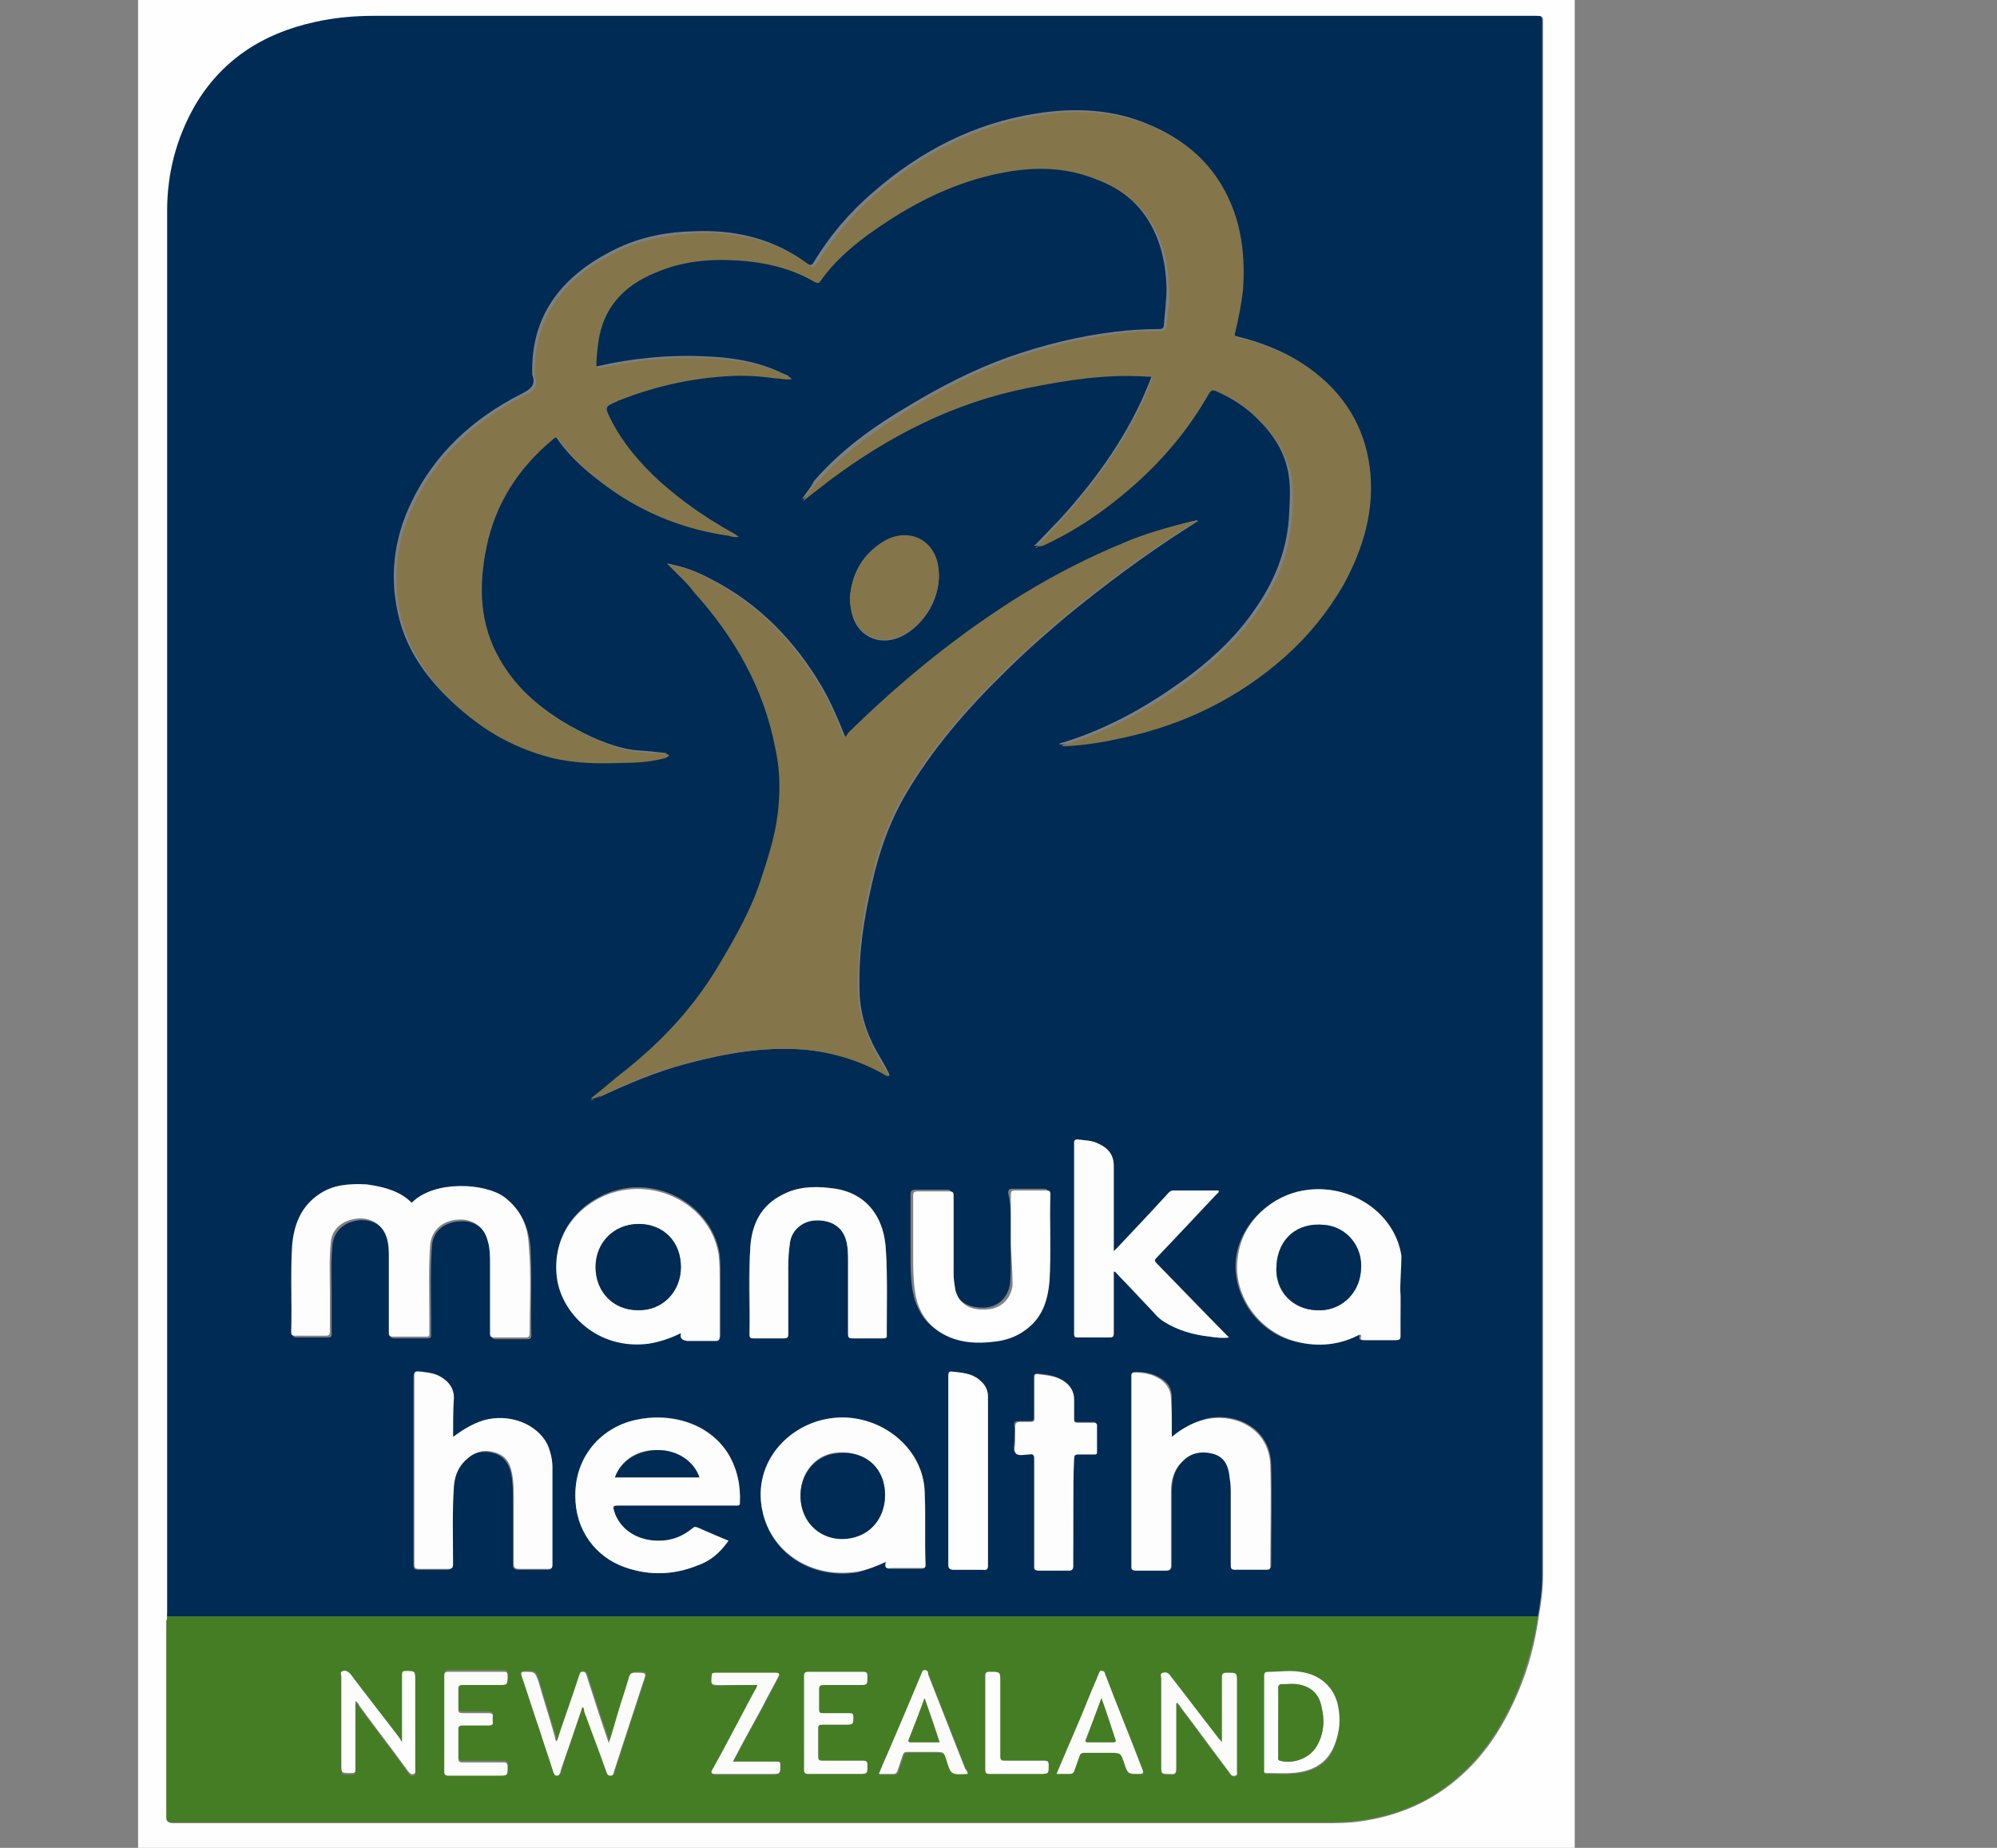
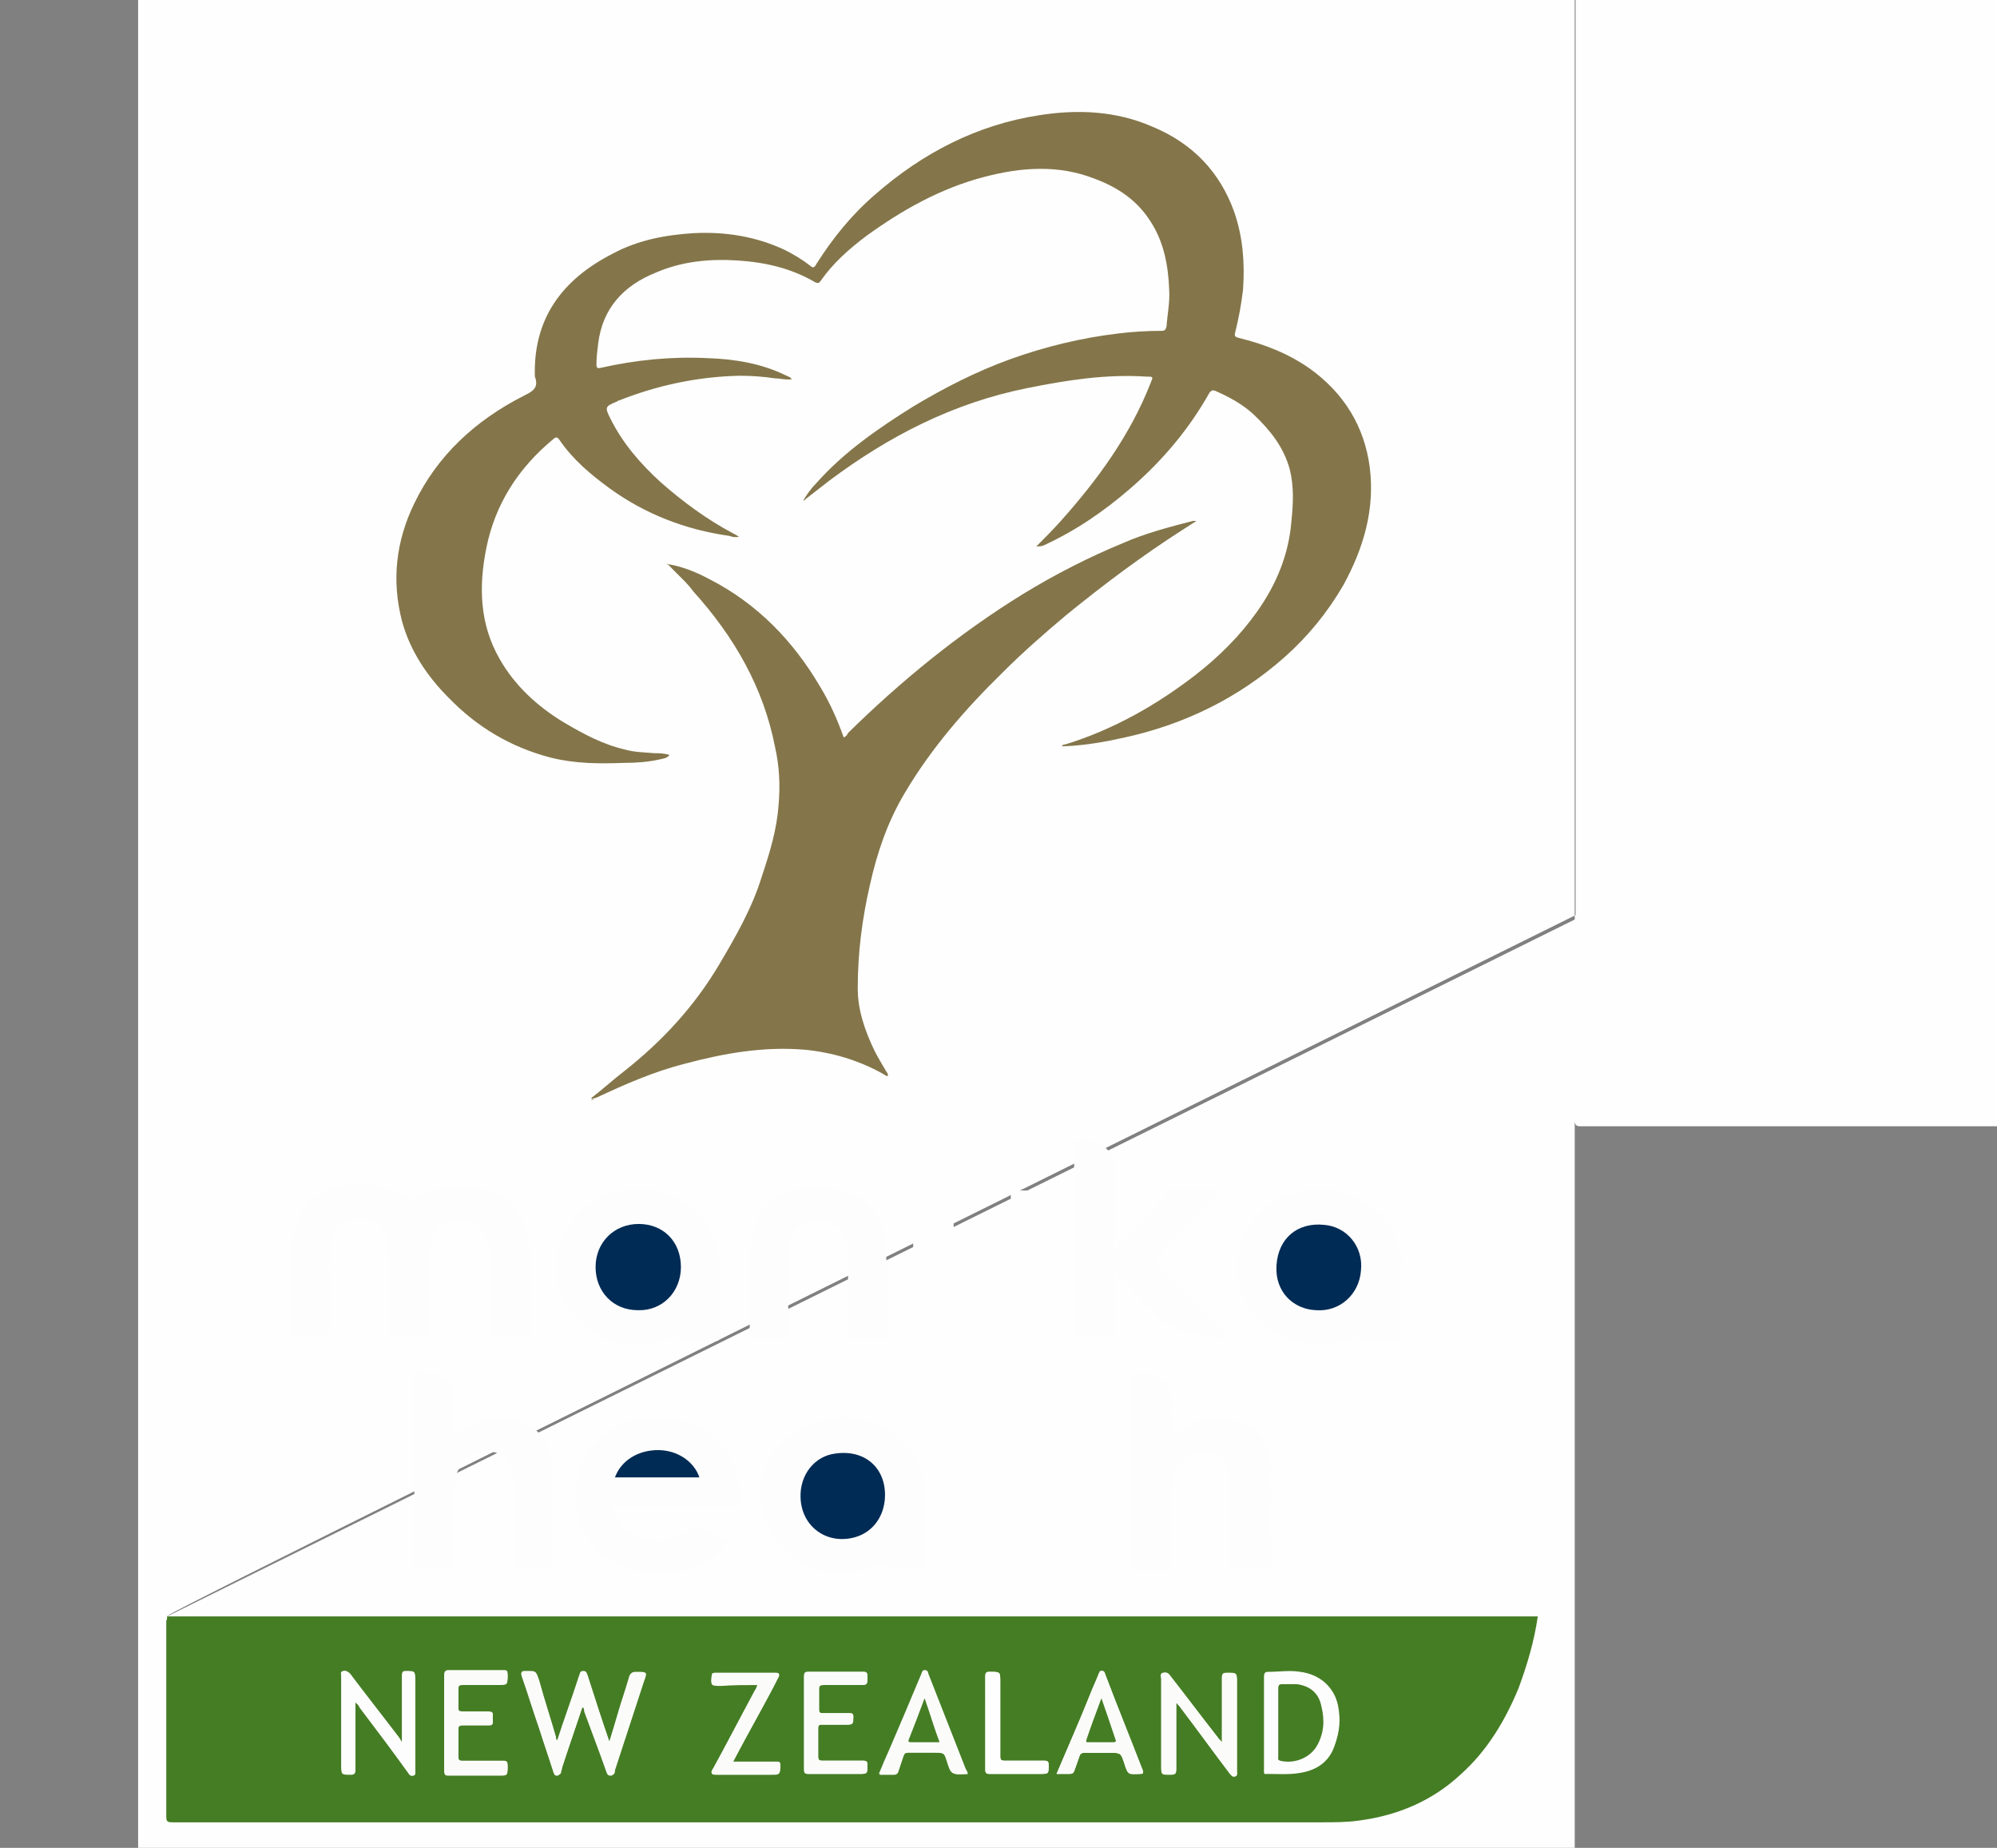
<svg xmlns="http://www.w3.org/2000/svg" version="1.1" id="Layer_1" x="0px" y="0px" viewBox="-192 292 227 210" xml:space="preserve" enable-background="new -192 292 227 210">
  <rect x="-192" y="292" width="227" height="210" fill="#808080" stroke="none" />
  <g>
-     <path d="M-13,396.5c0,35.2,0,70.3,0,105.5c0,0.4-0.1,0.5-0.5,0.5c-54.1,0-108.2,0-162.3,0c-0.4,0-0.5-0.1-0.5-0.5   c0-70.3,0-140.6,0-210.9c0-0.4,0.1-0.5,0.5-0.5c54.1,0,108.2,0,162.3,0c0.4,0,0.5,0.1,0.5,0.5C-13,326.2-13,361.3-13,396.5z    M-173,475.7c0,0.2,0,0.4,0,0.6c0,7.4,0,14.8,0,22.2c0,0.6,0.2,0.7,0.7,0.7c43.6,0,87.2,0,130.8,0c1.4,0,2.8,0,4.1-0.2   c4.4-0.6,8.3-2.3,11.6-5.3c3-2.7,5-6.1,6.5-9.7c1.1-2.6,1.8-5.4,2.2-8.2c0.3-1.6,0.5-3.2,0.5-4.8c0-58.8,0-117.6,0-176.4   c0-0.7,0-0.7-0.8-0.7c-44,0-88,0-132,0c-2.3,0-4.5,0.2-6.7,0.7c-6.1,1.3-10.8,4.4-13.7,9.6c-2.1,3.7-3.1,7.7-3.1,11.8   c0,53.1,0,106.1,0,159.2C-173,475.3-173,475.5-173,475.7z" fill="#FEFEFE" />
-     <path d="M-173,475.7c0-0.2,0-0.4,0-0.6c0-53.1,0-106.1,0-159.2c0-4.1,1-8.1,3.1-11.8c3-5.2,7.7-8.3,13.7-9.6   c2.2-0.5,4.5-0.7,6.7-0.7c44,0,88,0,132,0c0.8,0,0.8,0,0.8,0.7c0,58.8,0,117.6,0,176.4c0,1.6-0.2,3.2-0.5,4.8c-0.2,0-0.4,0-0.6,0   c-19.6,0-39.3,0-58.9,0C-108.8,475.7-140.9,475.7-173,475.7z M-124.7,417c-0.1,0-0.1,0-0.2,0c0,0,0,0,0,0   C-124.8,417.1-124.7,417-124.7,417c0.1,0,0.1,0,0.2-0.1c0.2-0.1,0.4-0.1,0.6-0.2c3.2-1.5,6.5-2.9,9.9-3.8c4.5-1.2,9-2,13.7-1.6   c3.2,0.3,6.1,1.2,8.8,2.7c0.2,0.1,0.3,0.2,0.6,0.3c0-0.3-0.1-0.4-0.2-0.6c-0.4-0.8-0.9-1.6-1.3-2.3c-1.2-2.2-1.9-4.5-1.9-7.1   c-0.1-4,0.5-7.9,1.4-11.8c0.8-3.6,2-7.1,3.9-10.3c3-5.1,6.9-9.6,11.2-13.8c2.3-2.3,4.7-4.4,7.2-6.5c4.3-3.5,8.7-6.8,13.4-9.8   c0.5-0.3,0.9-0.6,1.4-0.9c-0.2-0.1-0.3-0.1-0.4,0c-2.7,0.7-5.3,1.4-7.9,2.5c-4,1.7-7.8,3.6-11.4,5.8c-7.3,4.5-13.8,9.9-19.9,15.8   c-0.2,0.2-0.3,0.4-0.5,0.5c-0.8-2-1.6-3.9-2.7-5.8c-3-5.1-7.1-9.4-12.6-12.2c-1.5-0.8-3-1.4-4.7-1.7c-0.1-0.1-0.1-0.1-0.2,0   c0,0,0.1,0.1,0.1,0.1c1.1,1.1,2.2,2.1,3.3,3.2c4.7,5.1,8,10.9,9.3,17.7c0.4,2.2,0.6,4.4,0.4,6.6c-0.3,2.8-1.1,5.5-1.9,8.1   c-1.2,3.6-3,6.8-4.9,10.1c-2.8,4.7-6.4,8.6-10.7,12c-1.3,1-2.5,2.1-3.8,3.1C-124.6,416.9-124.6,417-124.7,417z M-100.8,348.7   c0.2,0,0.2-0.1,0.3-0.2c0.9-0.7,1.8-1.4,2.7-2.1c6.8-4.9,14.1-8.8,22.5-10.5c4.5-0.9,8.9-1.6,13.5-1.3c0.8,0.1,0.8,0,0.5,0.7   c-2.3,5.9-6,11.1-10.3,15.8c-0.9,0.9-1.8,1.9-2.7,2.8c0,0-0.2,0-0.1,0.1c0,0.1,0.1,0,0.2,0c0.2-0.1,0.4-0.1,0.5-0.2   c3.7-1.7,6.9-3.9,9.9-6.5c3.6-3.1,6.7-6.7,9-10.9c0.1-0.3,0.3-0.4,0.6-0.2c1.6,0.7,3.1,1.6,4.4,2.7c1.9,1.7,3.5,3.7,4.1,6.2   c0.5,1.9,0.3,3.9,0.2,5.9c-0.3,3.8-1.7,7.2-3.9,10.3c-1.9,2.8-4.3,5.1-7,7.2c-4.5,3.4-9.3,6.2-14.8,7.9c-0.1,0-0.3,0-0.4,0.2   c0.2,0,0.3,0,0.5,0c2.3-0.1,4.5-0.5,6.7-1c6.9-1.6,13-4.6,18.1-9.1c2.7-2.4,5-5.1,6.7-8.2c2.4-4.2,3.6-8.6,3-13.4   c-0.6-4.7-2.9-8.4-6.8-11.2c-2.4-1.7-5.2-2.8-8.1-3.5c-0.4-0.1-0.5-0.2-0.4-0.6c0.5-1.6,0.8-3.3,0.9-4.9c0.3-3,0.1-6-1-8.8   c-1.6-4.5-4.7-7.8-9.3-9.7c-4.1-1.8-8.5-2-12.9-1.3c-7.1,1.1-13.2,4.3-18.5,8.9c-2.7,2.3-5,5-6.8,8c-0.2,0.3-0.3,0.4-0.7,0.2   c-0.9-0.7-1.9-1.3-2.9-1.8c-3.3-1.6-6.8-2.1-10.4-1.9c-3.2,0.1-6.3,0.8-9.1,2.3c-5.8,3-9.1,7.5-8.9,14c0.5,1.2-0.3,1.7-1.3,2.2   c-5.5,2.8-9.8,6.8-12.4,12.2c-2.1,4.3-2.6,8.8-1.4,13.4c0.9,3.4,2.8,6.2,5.3,8.7c3.2,3.2,7.1,5.6,11.6,6.8c2.7,0.7,5.5,0.7,8.3,0.6   c1.4,0,2.8-0.1,4.1-0.4c0.4-0.1,0.8-0.1,1.1-0.5c-0.6-0.1-1.1-0.1-1.7-0.2c-1.1-0.1-2.2-0.1-3.3-0.4c-2.5-0.6-4.8-1.8-7-3.1   c-3-1.9-5.6-4.2-7.3-7.2c-2.3-4-2.4-8.3-1.5-12.7c1-4.9,3.7-9,7.6-12.3c0.4-0.3,0.5-0.2,0.7,0.1c1.5,2.2,3.5,3.9,5.7,5.5   c4,2.9,8.6,4.7,13.6,5.4c0.3,0,0.7,0.2,1.1,0.1c-0.3-0.2-0.5-0.3-0.7-0.4c-3-1.7-5.7-3.6-8.2-5.8c-2.3-2.1-4.3-4.4-5.7-7.2   c-0.7-1.4-0.7-1.4,0.8-2c0.1,0,0.1,0,0.2-0.1c4.4-1.7,9-2.8,13.7-2.8c1.3,0,2.7,0.1,4,0.3c0.6,0.1,1.2,0.2,1.9,0.1   c-0.1-0.3-0.4-0.3-0.6-0.4c-2.8-1.4-5.9-1.9-9-2c-4.1-0.2-8.1,0.2-12.1,1.1c-0.5,0.1-0.5,0-0.5-0.4c0-0.8,0.1-1.6,0.2-2.4   c0.6-3.8,2.8-6.4,6.5-8c3-1.2,6.1-1.6,9.3-1.4c3.2,0.2,6.2,0.9,8.9,2.5c0.3,0.2,0.5,0.1,0.6-0.2c1.4-2,3.2-3.6,5.2-5.1   c4.1-3,8.4-5.4,13.4-6.7c4.2-1.1,8.3-1.3,12.5,0.2c2.7,1,4.9,2.5,6.4,4.9c1.5,2.4,2,5,2.1,7.7c0,1.4-0.2,2.8-0.3,4.2   c0,0.4-0.2,0.5-0.6,0.5c-1.6,0-3.3,0.1-4.9,0.3c-4.2,0.5-8.2,1.5-12.2,2.9c-3.9,1.4-7.6,3.3-11.1,5.4c-4.1,2.4-7.9,5.1-11,8.7   C-99.8,347.4-100.4,348-100.8,348.7c0,0,0,0.1-0.1,0.1c0,0,0,0,0,0C-100.8,348.8-100.8,348.8-100.8,348.7z M-145.2,428.7   c-1.3-1.3-3-1.8-4.9-1.9c-1.9-0.1-3.7,0.1-5.4,1.1c-2.2,1.4-3,3.5-3.1,5.9c-0.2,3.3-0.1,6.5-0.1,9.8c0,0.3,0.1,0.4,0.4,0.4   c1.2,0,2.3,0,3.5,0c0.5,0,0.5-0.1,0.5-0.5c0-1.5,0-3,0-4.4c0-1.9-0.1-3.8,0.1-5.7c0.2-1.5,1.3-2.5,2.9-2.7c1.6-0.2,2.9,0.6,3.4,2   c0.3,0.8,0.3,1.6,0.3,2.5c0,2.8,0,5.6,0,8.4c0,0.2-0.1,0.5,0.4,0.5c1.3,0,2.5,0,3.8,0c0.3,0,0.4-0.1,0.4-0.3c0-0.7,0-1.3,0-2   c0-2.7-0.1-5.5,0.1-8.2c0.1-1.6,1.3-2.7,3.2-2.8c1.6-0.1,2.9,0.8,3.3,2.3c0.2,0.9,0.3,1.9,0.3,2.8c0,2.6,0,5.2,0,7.8   c0,0.4,0.1,0.5,0.5,0.5c1.2,0,2.3,0,3.5,0c0.4,0,0.5-0.1,0.5-0.5c-0.1-3.3,0.1-6.7-0.1-10c-0.2-2.1-0.9-3.9-2.7-5.4   C-136.8,426.5-142.6,426.1-145.2,428.7z M-109.2,467.1c-1.2-0.5-2.3-1-3.5-1.5c-0.2-0.1-0.4,0-0.6,0.1c-1.1,0.9-2.4,1.4-3.8,1.4   c-2.7,0.1-4.6-1.3-5.1-3.4c-0.1-0.4-0.1-0.6,0.4-0.6c3.8,0,7.5,0,11.3,0c0.7,0,1.4,0,2.2,0c0.3,0,0.4,0,0.4-0.3   c0.1-2-0.3-4-1.4-5.7c-2.5-3.9-7.4-4.7-11.3-3.5c-3.7,1.2-6,4.6-6,8.5c0.1,3.7,2.2,6.8,5.6,8c2.8,1,5.6,0.9,8.3-0.2   C-111.3,469.4-110.1,468.4-109.2,467.1z M-91.3,469.5c-0.2,0.7,0.1,0.8,0.6,0.8c1.1,0,2.3,0,3.4,0c0.3,0,0.5-0.1,0.5-0.4   c-0.1-2.8,0.1-5.6-0.1-8.4c-0.2-4.4-4.1-8-8.8-8.3c-5.4-0.3-10.3,4-9.8,9.5c0.5,5.4,5.4,8.9,11,8C-93.4,470.4-92.4,470-91.3,469.5z    M-114.6,443.5c-0.2,0.7,0.2,0.8,0.8,0.7c1.1,0,2.1,0,3.2,0c0.4,0,0.5-0.1,0.5-0.5c0-2.2,0-4.3,0-6.5c0-0.9,0-1.8-0.1-2.7   c-0.9-5.5-7-9-12.5-7c-3.5,1.3-6.6,4.7-5.9,9.5c0.5,4,4.6,8.3,10.5,7.5C-117,444.5-115.8,444.1-114.6,443.5z M-32.8,439.3   c-0.1-1.3,0.1-3-0.1-4.6c-0.7-5.1-6-8.3-11.1-7.4c-3.2,0.6-6.9,3.4-7.5,7.6c-0.5,4,2.1,8.1,6.1,9.4c2.6,0.8,5.1,0.6,7.5-0.5   c0.2-0.1,0.5-0.3,0.4,0.2c0,0.3,0.2,0.3,0.4,0.3c1.2,0,2.4,0,3.6,0c0.4,0,0.5-0.1,0.5-0.5C-32.8,442.4-32.8,441-32.8,439.3z    M-58.8,455.3c0-1.6,0-3,0-4.5c0-1-0.4-1.7-1.3-2.2c-0.8-0.5-1.8-0.7-2.7-0.7c-0.4,0-0.5,0-0.5,0.4c0,7.2,0,14.5,0,21.7   c0,0.4,0.1,0.4,0.5,0.4c1.1,0,2.3,0,3.4,0c0.5,0,0.6-0.1,0.6-0.6c0-2.8,0-5.5,0-8.3c0-1.3,0.3-2.6,1.4-3.6c0.9-0.9,2-1.1,3.3-0.8   c1.2,0.3,1.7,1.2,1.9,2.2c0.1,0.7,0.2,1.3,0.2,2c0,2.8,0,5.7,0,8.5c0,0.4,0.1,0.5,0.5,0.5c1.2,0,2.4,0,3.6,0c0.3,0,0.4-0.1,0.4-0.4   c0-3.8,0.1-7.6,0-11.4c-0.1-4.3-4.1-6-7.3-5.3C-56.3,453.6-57.5,454.3-58.8,455.3z M-140.5,455.3c0-1.6,0-3,0-4.4   c0-1-0.5-1.7-1.3-2.2c-0.7-0.5-1.5-0.6-2.3-0.7c-0.9-0.1-0.9-0.1-0.9,0.7c0,3.4,0,6.8,0,10.1c0,3.7,0,7.4,0,11   c0,0.5,0.1,0.6,0.6,0.6c1.1,0,2.2,0,3.2,0c0.5,0,0.6-0.2,0.6-0.6c0-2.9-0.1-5.9,0.1-8.8c0.1-1.2,0.5-2.3,1.6-3.2   c0.9-0.8,2-1,3.2-0.6c1.1,0.4,1.6,1.3,1.8,2.3c0.2,1,0.2,2,0.2,3c0,2.4,0,4.9,0,7.3c0,0.5,0.2,0.6,0.7,0.6c1.1,0,2.2,0,3.2,0   c0.5,0,0.5-0.1,0.5-0.5c0-3.7,0-7.3,0-11c0-1-0.2-1.9-0.6-2.7c-1.2-2.4-4.3-3.6-7.2-2.7C-138.3,453.8-139.4,454.5-140.5,455.3z    M-65.4,436.5c0.3,0,0.3,0.2,0.4,0.3c1.3,1.4,2.6,2.8,3.9,4.1c0.4,0.5,0.8,1,1.4,1.3c1.6,1,3.4,1.4,5.2,1.7   c0.7,0.1,1.4,0.2,2.2,0.1c-0.1-0.1-0.2-0.2-0.3-0.3c-2.6-2.7-5.2-5.4-7.9-8.1c-0.3-0.3-0.3-0.4,0-0.7c2.3-2.4,4.6-4.8,6.8-7.2   c0.1-0.1,0.3-0.2,0.2-0.4c-1.7,0-3.4,0-5.1,0c-0.3,0-0.4,0.1-0.6,0.3c-1.9,2-3.8,4.1-5.7,6.1c-0.1,0.2-0.3,0.3-0.5,0.5   c0-0.3,0-0.5,0-0.7c0-3,0-6,0-9c0-1.2-0.6-2-1.7-2.5c-0.8-0.4-1.6-0.4-2.4-0.5c-0.4,0-0.4,0.2-0.4,0.4c0,7.2,0,14.5,0,21.7   c0,0.4,0.1,0.4,0.5,0.4c1.2,0,2.3,0,3.5,0c0.4,0,0.5-0.1,0.5-0.5c0-2.2,0-4.4,0-6.5C-65.4,436.9-65.4,436.7-65.4,436.5z    M-77.1,432.7c-0.1,1.5,0.1,3.4-0.1,5.2c-0.2,1.5-1.3,2.6-2.8,2.7c-1.9,0.1-3.2-0.7-3.7-2.2c-0.2-0.6-0.2-1.2-0.2-1.8   c0-3,0-5.9,0-8.9c0-0.4-0.1-0.5-0.5-0.5c-1.2,0-2.3,0-3.5,0c-0.4,0-0.6,0.1-0.6,0.5c0,2.2,0,4.5,0,6.7c0,1.4,0,2.7,0.2,4.1   c0.4,2.4,1.6,4.3,4,5.3c1.5,0.6,3.2,0.7,4.8,0.5c1.4-0.1,2.6-0.5,3.7-1.3c1.9-1.4,2.6-3.4,2.8-5.6c0.2-3.3,0.1-6.6,0.1-9.9   c0-0.3-0.1-0.4-0.4-0.4c-1.2,0-2.4,0-3.6,0c-0.4,0-0.5,0.1-0.5,0.5C-77,429.3-77.1,430.9-77.1,432.7z M-102.4,438.5   c0.1-1.5-0.1-3.4,0.2-5.3c0.2-1.4,1.4-2.4,2.8-2.5c1.7-0.1,3,0.6,3.5,2c0.3,0.9,0.3,1.8,0.3,2.7c0,2.7,0,5.5,0,8.2   c0,0.4,0.1,0.5,0.5,0.5c1.2,0,2.3,0,3.5,0c0.4,0,0.5-0.1,0.4-0.4c-0.1-3.2,0.1-6.4-0.1-9.6c-0.1-1.7-0.5-3.3-1.6-4.7   c-1.2-1.5-2.9-2.3-4.9-2.4c-1.9-0.2-3.7-0.1-5.3,0.8c-2.4,1.3-3.4,3.3-3.6,5.8c-0.3,3.4-0.1,6.8-0.1,10.1c0,0.3,0.1,0.4,0.4,0.4   c1.2,0,2.3,0,3.5,0c0.4,0,0.5-0.1,0.5-0.5C-102.4,442-102.4,440.4-102.4,438.5z M-70,463.8c0-2,0-4.1,0-6.1c0-0.4,0.1-0.5,0.5-0.5   c0.6,0,1.1,0,1.7,0c0.3,0,0.4,0,0.4-0.3c0-1,0-2,0-3c0-0.2-0.1-0.3-0.3-0.3c-0.6,0-1.3,0-1.9,0c-0.3,0-0.4-0.1-0.4-0.4   c0-0.8,0-1.5,0-2.3c0-1-0.5-1.7-1.3-2.1c-0.8-0.5-1.8-0.6-2.7-0.7c-0.4,0-0.5,0.1-0.5,0.4c0,1.5,0,3.1,0,4.6c0,0.3-0.1,0.4-0.4,0.4   c-0.4,0-0.8,0-1.2,0c-0.5,0-0.7,0.1-0.6,0.6c0.1,0.5,0,1,0,1.6c0,0.5-0.2,1.1,0.1,1.4c0.3,0.3,1,0.1,1.5,0.1c0.6,0,0.6,0.2,0.6,0.6   c0,4,0,8.1,0,12.1c0,0.4,0.1,0.5,0.5,0.5c1.1,0,2.3,0,3.4,0c0.4,0,0.5-0.1,0.5-0.5C-70,467.9-70,465.8-70,463.8z M-84.2,459.1   c0,3.6,0,7.1,0,10.7c0,0.5,0.2,0.6,0.7,0.6c1.1,0,2.1,0,3.2,0c0.5,0,0.6-0.1,0.6-0.5c0-6.4,0-12.8,0-19.2c0-0.8-0.3-1.4-1-1.9   c-0.8-0.6-1.8-0.8-2.9-0.9c-0.5,0-0.6,0-0.6,0.5C-84.2,452-84.2,455.6-84.2,459.1z M-95.4,360c0.1,1.6,0.4,2.9,1.5,3.9   c1.3,1.1,3.1,1.2,4.8,0.2c2.7-1.6,4.3-5,3.7-7.9c-0.6-3-3.6-4.2-6.3-2.5C-94.2,355.2-95.2,357.5-95.4,360z M-107.9,352.8   C-107.9,352.8-107.9,352.8-107.9,352.8C-107.9,352.8-107.9,352.8-107.9,352.8C-107.9,352.8-107.9,352.8-107.9,352.8   C-107.9,352.8-107.9,352.8-107.9,352.8z" fill="#002B55" />
+     <path d="M-13,396.5c0,35.2,0,70.3,0,105.5c0,0.4-0.1,0.5-0.5,0.5c-54.1,0-108.2,0-162.3,0c-0.4,0-0.5-0.1-0.5-0.5   c0-70.3,0-140.6,0-210.9c0-0.4,0.1-0.5,0.5-0.5c54.1,0,108.2,0,162.3,0c0.4,0,0.5,0.1,0.5,0.5C-13,326.2-13,361.3-13,396.5z    c0,0.2,0,0.4,0,0.6c0,7.4,0,14.8,0,22.2c0,0.6,0.2,0.7,0.7,0.7c43.6,0,87.2,0,130.8,0c1.4,0,2.8,0,4.1-0.2   c4.4-0.6,8.3-2.3,11.6-5.3c3-2.7,5-6.1,6.5-9.7c1.1-2.6,1.8-5.4,2.2-8.2c0.3-1.6,0.5-3.2,0.5-4.8c0-58.8,0-117.6,0-176.4   c0-0.7,0-0.7-0.8-0.7c-44,0-88,0-132,0c-2.3,0-4.5,0.2-6.7,0.7c-6.1,1.3-10.8,4.4-13.7,9.6c-2.1,3.7-3.1,7.7-3.1,11.8   c0,53.1,0,106.1,0,159.2C-173,475.3-173,475.5-173,475.7z" fill="#FEFEFE" />
    <path d="M-173,475.7c32.1,0,64.2,0,96.3,0c19.6,0,39.3,0,58.9,0c0.2,0,0.4,0,0.6,0c-0.4,2.8-1.2,5.5-2.2,8.2   c-1.5,3.6-3.5,7-6.5,9.7c-3.2,3-7.1,4.7-11.6,5.3c-1.4,0.2-2.8,0.2-4.1,0.2c-43.6,0-87.2,0-130.8,0c-0.6,0-0.7-0.1-0.7-0.7   c0-7.4,0-14.8,0-22.2C-173,476-173,475.9-173,475.7z M-125.8,486c0.2,0.1,0.2,0.3,0.3,0.4c0.8,2.3,1.7,4.6,2.5,6.8   c0.1,0.2,0.1,0.5,0.5,0.5c0.4,0,0.4-0.3,0.4-0.5c1.1-3.4,2.2-6.7,3.3-10.1c0.4-1.1,0.4-1.1-0.9-1.1c-0.4,0-0.6,0.1-0.7,0.5   c-0.4,1.4-0.8,2.8-1.3,4.2c-0.3,1.1-0.7,2.1-1,3.3c-0.9-2.6-1.7-5.1-2.5-7.6c-0.1-0.2-0.1-0.5-0.5-0.5c-0.4,0-0.4,0.3-0.4,0.5   c-0.8,2.5-1.7,4.9-2.5,7.4c-0.2-0.1-0.2-0.2-0.2-0.4c-0.6-2.1-1.3-4.2-1.9-6.4c-0.4-1.2-0.4-1.1-1.6-1.1c-0.4,0-0.5,0.1-0.3,0.5   c0.7,2,1.3,4,2,6c0.5,1.6,1.1,3.3,1.6,4.9c0.1,0.2,0.1,0.4,0.4,0.4c0.3,0,0.4-0.2,0.4-0.4c0-0.1,0.1-0.2,0.1-0.4   C-127.4,490.7-126.6,488.4-125.8,486z M-58.3,485.6c0,0,0.1,0,0.1,0c0.1,0.2,0.3,0.3,0.4,0.5c1.9,2.5,3.7,5,5.6,7.5   c0.2,0.2,0.3,0.4,0.6,0.3c0.3-0.1,0.2-0.3,0.2-0.5c0-3.4,0-6.8,0-10.2c0-1,0-1-1.1-1c-0.4,0-0.6,0.1-0.6,0.5c0,2.2,0,4.5,0,6.7   c0,0.2,0,0.4,0,0.7c-0.2-0.3-0.4-0.5-0.5-0.6c-1.8-2.3-3.6-4.7-5.4-7c-0.2-0.3-0.5-0.4-0.8-0.3c-0.4,0.1-0.2,0.4-0.2,0.6   c0,3.3,0,6.7,0,10c0,0.9,0,0.9,1,0.9c0.6,0,0.7-0.1,0.7-0.6C-58.3,490.5-58.3,488-58.3,485.6z M-48.3,487.8c0,1.8,0,3.6,0,5.4   c0,0.2-0.1,0.5,0.3,0.4c1.2,0,2.5,0.1,3.7-0.1c2-0.3,3.4-1.3,4-3.1c0.5-1.4,0.6-2.9,0.4-4.4c-0.4-2.2-2-3.6-4.3-3.9   c-1.2-0.2-2.4-0.1-3.6,0c-0.4,0-0.5,0.1-0.5,0.5C-48.3,484.3-48.3,486-48.3,487.8z M-146.3,490c-0.2-0.2-0.2-0.3-0.3-0.3   c-1.9-2.4-3.7-4.8-5.6-7.3c-0.2-0.3-0.4-0.4-0.8-0.3c-0.3,0.1-0.2,0.4-0.2,0.6c0,3.3,0,6.6,0,10c0,1,0,1,1.1,1   c0.4,0,0.5-0.2,0.5-0.5c0-2,0-3.9,0-5.9c0-0.6,0-1.2,0-1.8c0.3,0.2,0.4,0.4,0.5,0.6c1.9,2.5,3.7,4.9,5.5,7.4   c0.1,0.2,0.3,0.4,0.6,0.3c0.3-0.1,0.2-0.3,0.2-0.5c0-3.4,0-6.8,0-10.1c0-1.1,0-1.1-1.1-1.1c-0.4,0-0.4,0.1-0.4,0.5   c0,1.7,0,3.4,0,5.2C-146.3,488.4-146.3,489.1-146.3,490z M-141.5,487.8c0,1.8,0,3.5,0,5.3c0,0.4,0.1,0.5,0.5,0.5c1.9,0,3.8,0,5.7,0   c1,0,1,0,1-1c0-0.4-0.1-0.5-0.5-0.5c-1.5,0-3,0-4.6,0c-0.4,0-0.5-0.1-0.5-0.5c0-1.1,0-2.1,0-3.2c0-0.3,0.1-0.5,0.5-0.5   c1,0,2,0,2.9,0c0.4,0,0.6-0.1,0.5-0.5c0-0.1,0-0.3,0-0.4c0.1-0.4-0.1-0.5-0.5-0.5c-1,0-2,0-2.9,0c-0.4,0-0.5-0.1-0.5-0.4   c0-0.8,0-1.6,0-2.3c0-0.4,0.1-0.5,0.5-0.5c1.3,0,2.7,0,4,0c1.1,0,1.1,0,1.1-1.1c0-0.3-0.1-0.4-0.4-0.4c-2.1,0-4.2,0-6.3,0   c-0.4,0-0.5,0.2-0.5,0.5C-141.5,484.3-141.5,486.1-141.5,487.8z M-100.6,487.8c0,1.8,0,3.5,0,5.3c0,0.4,0.1,0.5,0.5,0.5   c1.9,0,3.8,0,5.7,0c1,0,1,0,1-1c0-0.4-0.1-0.5-0.5-0.5c-1.5,0-3,0-4.6,0c-0.4,0-0.5-0.1-0.5-0.5c0-1.1,0-2.1,0-3.2   c0-0.3,0.1-0.5,0.5-0.4c0.8,0,1.7,0,2.5,0c1,0,0.9,0,1-0.9c0-0.4-0.2-0.4-0.5-0.4c-1,0-2,0-3,0c-0.3,0-0.4-0.1-0.4-0.4   c0-0.8,0-1.6,0-2.4c0-0.4,0.1-0.4,0.5-0.4c1.3,0,2.7,0,4,0c1,0,1,0,1-1c0-0.4-0.1-0.5-0.5-0.5c-2.1,0-4.1,0-6.2,0   c-0.4,0-0.5,0.1-0.5,0.5C-100.6,484.3-100.6,486.1-100.6,487.8z M-82,493.6c-0.1-0.2-0.1-0.3-0.2-0.5c-1.4-3.6-2.8-7.1-4.2-10.7   c-0.1-0.2-0.1-0.5-0.4-0.5c-0.3,0-0.3,0.3-0.4,0.5c-1.2,2.8-2.4,5.6-3.6,8.5c-0.4,0.9-0.8,1.8-1.2,2.8c0.6,0,1.1,0,1.6,0   c0.3,0,0.4-0.1,0.5-0.3c0.2-0.6,0.4-1.2,0.6-1.8c0.1-0.3,0.2-0.4,0.5-0.4c1,0,2.1,0,3.1,0c1,0,1,0,1.4,1   C-83.8,493.7-83.8,493.7-82,493.6z M-71.9,493.6c0.6,0,1.1,0,1.5,0c0.3,0,0.4-0.1,0.5-0.3c0.2-0.6,0.4-1.1,0.6-1.7   c0.1-0.3,0.3-0.4,0.6-0.4c0.9,0,1.8,0,2.8,0c1.3,0,1.3,0,1.7,1.2c0.4,1.3,0.4,1.3,1.8,1.2c0.3,0,0.4,0,0.3-0.4   c-1.5-3.7-2.9-7.3-4.3-11c-0.1-0.2-0.1-0.3-0.3-0.3c-0.3,0-0.3,0.2-0.4,0.3c-0.3,0.8-0.7,1.6-1,2.4   C-69.3,487.6-70.6,490.6-71.9,493.6z M-105.9,483.5c-0.1,0.3-0.2,0.5-0.3,0.7c-1.6,2.9-3.1,5.8-4.7,8.8c-0.3,0.6-0.3,0.7,0.4,0.7   c2,0,4.1,0,6.1,0c1.1,0,1,0,1.1-1c0-0.4-0.2-0.4-0.5-0.4c-1.3,0-2.6,0-3.9,0c-0.3,0-0.6,0-1,0c1.1-2.1,2.2-4.1,3.3-6.1   c0.6-1.1,1.2-2.2,1.8-3.4c0.1-0.2,0.4-0.6-0.2-0.6c-2.3,0-4.6,0-6.9,0c-0.2,0-0.3,0.1-0.4,0.3c-0.1,1.1-0.1,1.1,1.1,1.1   C-108.6,483.5-107.3,483.5-105.9,483.5z M-80,487.8c0,1.8,0,3.5,0,5.3c0,0.4,0.1,0.5,0.5,0.5c1.9,0,3.8,0,5.7,0c1,0,1,0,1-1   c0-0.4-0.1-0.5-0.5-0.5c-1.5,0-3,0-4.5,0c-0.4,0-0.5-0.1-0.5-0.5c0-2.8,0-5.7,0-8.5c0-1.1,0-1.1-1.2-1.1c-0.4,0-0.5,0.1-0.5,0.5   C-80,484.3-80,486.1-80,487.8z" fill="#457D24" />
    <path d="M-74.2,354.1c0.9-0.9,1.8-1.8,2.7-2.8c4.3-4.8,8-9.9,10.3-15.8c0.3-0.7,0.3-0.7-0.5-0.7   c-4.6-0.3-9,0.4-13.5,1.3c-8.5,1.7-15.8,5.5-22.5,10.5c-0.9,0.7-1.8,1.4-2.7,2.1c-0.1,0.1-0.2,0.2-0.3,0.2l0,0   c0.4-0.7,0.9-1.4,1.5-2c3.1-3.5,7-6.2,11-8.7c3.5-2.1,7.2-4,11.1-5.4c3.9-1.4,8-2.4,12.2-2.9c1.6-0.2,3.3-0.3,4.9-0.3   c0.4,0,0.5-0.1,0.6-0.5c0.1-1.4,0.4-2.8,0.3-4.2c-0.1-2.7-0.6-5.4-2.1-7.7c-1.5-2.4-3.7-3.9-6.4-4.9c-4.1-1.6-8.3-1.3-12.5-0.2   c-5,1.3-9.4,3.8-13.4,6.7c-2,1.5-3.8,3.1-5.2,5.1c-0.2,0.3-0.3,0.3-0.6,0.2c-2.7-1.6-5.7-2.3-8.9-2.5c-3.2-0.2-6.3,0.1-9.3,1.4   c-3.7,1.5-6,4.1-6.5,8c-0.1,0.8-0.2,1.6-0.2,2.4c0,0.4,0.1,0.5,0.5,0.4c4-0.9,8-1.3,12.1-1.1c3.1,0.1,6.2,0.6,9,2   c0.2,0.1,0.4,0.1,0.6,0.4c-0.7,0.1-1.3-0.1-1.9-0.1c-1.3-0.2-2.7-0.3-4-0.3c-4.8,0.1-9.4,1.1-13.7,2.8c-0.1,0-0.1,0-0.2,0.1   c-1.4,0.6-1.5,0.6-0.8,2c1.4,2.8,3.4,5.1,5.7,7.2c2.5,2.2,5.2,4.2,8.2,5.8c0.2,0.1,0.4,0.2,0.7,0.4c-0.5,0.1-0.8,0-1.1-0.1   c-5-0.7-9.6-2.5-13.6-5.4c-2.2-1.6-4.2-3.3-5.7-5.5c-0.2-0.3-0.4-0.4-0.7-0.1c-4,3.3-6.6,7.4-7.6,12.3c-0.9,4.4-0.8,8.7,1.5,12.7   c1.7,3,4.3,5.4,7.3,7.2c2.2,1.3,4.4,2.5,7,3.1c1.1,0.3,2.2,0.3,3.3,0.4c0.5,0,1.1,0,1.7,0.2c-0.3,0.4-0.7,0.4-1.1,0.5   c-1.3,0.3-2.7,0.4-4.1,0.4c-2.8,0.1-5.5,0.1-8.3-0.6c-4.6-1.2-8.4-3.5-11.6-6.8c-2.5-2.5-4.4-5.4-5.3-8.7   c-1.2-4.6-0.7-9.1,1.4-13.4c2.6-5.4,6.9-9.4,12.4-12.2c1-0.5,1.8-0.9,1.3-2.2c-0.2-6.5,3-11,8.9-14c2.8-1.5,5.9-2.1,9.1-2.3   c3.7-0.2,7.2,0.4,10.4,1.9c1,0.5,2,1.1,2.9,1.8c0.3,0.3,0.5,0.2,0.7-0.2c1.9-3,4.1-5.7,6.8-8c5.3-4.6,11.4-7.8,18.5-8.9   c4.4-0.7,8.8-0.5,12.9,1.3c4.6,1.9,7.7,5.2,9.3,9.7c1,2.9,1.2,5.8,1,8.8c-0.2,1.7-0.5,3.3-0.9,4.9c-0.1,0.4,0,0.5,0.4,0.6   c2.9,0.7,5.7,1.8,8.1,3.5c3.9,2.8,6.2,6.6,6.8,11.2c0.6,4.8-0.7,9.2-3,13.4c-1.8,3.1-4,5.8-6.7,8.2c-5.2,4.6-11.3,7.6-18.1,9.1   c-2.2,0.5-4.5,0.9-6.7,1c-0.1,0-0.3,0-0.5,0c0.1-0.2,0.3-0.2,0.4-0.2c5.5-1.7,10.4-4.5,14.8-7.9c2.7-2.1,5.1-4.5,7-7.2   c2.2-3.1,3.6-6.5,3.9-10.3c0.2-2,0.3-3.9-0.2-5.9c-0.7-2.5-2.2-4.4-4.1-6.2c-1.3-1.2-2.8-2-4.4-2.7c-0.3-0.1-0.4,0-0.6,0.2   c-2.3,4.1-5.3,7.7-9,10.9c-3,2.6-6.2,4.8-9.9,6.5C-73.7,354.1-73.9,354.1-74.2,354.1C-74.1,354.2-74.1,354.1-74.2,354.1z" fill="#84764A" />
    <path d="M-116.1,356.1c1.7,0.3,3.2,0.9,4.7,1.7c5.5,2.8,9.6,7.1,12.6,12.2c1.1,1.8,2,3.8,2.7,5.8   c0.3-0.1,0.4-0.3,0.5-0.5c6-5.9,12.6-11.3,19.9-15.8c3.6-2.2,7.5-4.2,11.4-5.8c2.5-1.1,5.2-1.8,7.9-2.5c0.1,0,0.2,0,0.4,0   c-0.5,0.3-0.9,0.6-1.4,0.9c-4.7,3-9.1,6.3-13.4,9.8c-2.5,2.1-4.9,4.2-7.2,6.5c-4.3,4.2-8.2,8.7-11.2,13.8   c-1.9,3.2-3.1,6.7-3.9,10.3c-0.9,3.9-1.4,7.8-1.4,11.8c0,2.5,0.8,4.8,1.9,7.1c0.4,0.8,0.9,1.6,1.3,2.3c0.1,0.2,0.3,0.3,0.2,0.6   c-0.2,0-0.4-0.2-0.6-0.3c-2.7-1.5-5.7-2.4-8.8-2.7c-4.7-0.4-9.2,0.4-13.7,1.6c-3.5,0.9-6.7,2.3-9.9,3.8c-0.2,0.1-0.4,0.1-0.6,0.2   c0,0,0,0-0.1-0.1c1.3-1,2.5-2.1,3.8-3.1c4.3-3.4,7.9-7.3,10.7-12c1.9-3.2,3.8-6.5,4.9-10.1c0.9-2.7,1.7-5.3,1.9-8.1   c0.2-2.2,0.1-4.4-0.4-6.6c-1.3-6.7-4.6-12.5-9.3-17.7C-113.9,358.2-115.1,357.2-116.1,356.1C-116.1,356.2-116.1,356.1-116.1,356.1z   " fill="#84764A" />
    <path d="M-145.2,428.7c2.5-2.6,8.4-2.3,10.6-0.6c1.8,1.4,2.6,3.2,2.7,5.4c0.3,3.3,0.1,6.7,0.1,10   c0,0.4-0.1,0.5-0.5,0.5c-1.2,0-2.3,0-3.5,0c-0.4,0-0.5-0.1-0.5-0.5c0-2.6,0-5.2,0-7.8c0-0.9,0-1.9-0.3-2.8   c-0.4-1.5-1.7-2.4-3.3-2.3c-1.8,0.1-3,1.2-3.2,2.8c-0.2,2.7-0.1,5.5-0.1,8.2c0,0.7,0,1.3,0,2c0,0.3-0.1,0.3-0.4,0.3   c-1.3,0-2.5,0-3.8,0c-0.4,0-0.4-0.2-0.4-0.5c0-2.8,0-5.6,0-8.4c0-0.8,0-1.7-0.3-2.5c-0.5-1.4-1.8-2.2-3.4-2   c-1.6,0.2-2.8,1.2-2.9,2.7c-0.2,1.9-0.1,3.8-0.1,5.7c0,1.5,0,3,0,4.4c0,0.4-0.1,0.5-0.5,0.5c-1.2,0-2.3,0-3.5,0   c-0.3,0-0.4-0.1-0.4-0.4c0.1-3.3-0.1-6.5,0.1-9.8c0.2-2.4,1-4.5,3.1-5.9c1.6-1.1,3.5-1.2,5.4-1.1   C-148.2,426.9-146.5,427.4-145.2,428.7z" fill="#FDFDFD" />
    <path d="M-109.2,467.1c-0.9,1.3-2,2.3-3.5,2.8c-2.7,1.1-5.5,1.2-8.3,0.2c-3.4-1.2-5.6-4.3-5.6-8c-0.1-4,2.3-7.3,6-8.5   c3.8-1.2,8.8-0.3,11.3,3.5c1.1,1.8,1.5,3.7,1.4,5.7c0,0.3-0.1,0.3-0.4,0.3c-0.7,0-1.4,0-2.2,0c-3.8,0-7.5,0-11.3,0   c-0.5,0-0.6,0.1-0.4,0.6c0.6,2,2.5,3.4,5.1,3.4c1.5,0,2.7-0.5,3.8-1.4c0.2-0.2,0.3-0.2,0.6-0.1   C-111.6,466.1-110.4,466.6-109.2,467.1z M-122.1,459.9c3.2,0,6.4,0,9.6,0c-0.6-1.8-2.4-3.1-4.7-3.1   C-119.5,456.7-121.4,457.9-122.1,459.9z" fill="#FDFDFD" />
    <path d="M-91.3,469.5c-1.1,0.5-2.1,0.9-3.2,1.1c-5.6,0.9-10.5-2.6-11-8c-0.5-5.5,4.4-9.8,9.8-9.5   c4.7,0.3,8.6,3.9,8.8,8.3c0.1,2.8,0,5.6,0.1,8.4c0,0.4-0.1,0.4-0.5,0.4c-1.1,0-2.3,0-3.4,0C-91.2,470.3-91.5,470.2-91.3,469.5z    M-91.4,461.9c0-3.2-2.5-5.2-5.7-4.8c-2.3,0.3-4,2.4-3.9,5c0.1,3.3,3,5.4,6.2,4.5C-92.7,466.1-91.4,464.2-91.4,461.9z" fill="#FDFDFD" />
    <path d="M-114.6,443.5c-1.2,0.6-2.4,1-3.6,1.2c-5.9,0.8-10-3.5-10.5-7.5c-0.6-4.8,2.4-8.2,5.9-9.5   c5.5-2,11.7,1.4,12.5,7c0.1,0.9,0.1,1.8,0.1,2.7c0,2.2,0,4.3,0,6.5c0,0.4-0.1,0.5-0.5,0.5c-1.1,0-2.2,0-3.2,0   C-114.4,444.3-114.7,444.2-114.6,443.5z M-119.4,431.1c-2.8,0-4.9,2.1-4.9,4.9c0,2.8,2,4.9,4.8,4.9c2.8,0,4.9-2.1,4.9-4.9   C-114.6,433.1-116.6,431.1-119.4,431.1z" fill="#FDFDFD" />
    <path d="M-32.8,439.3c0,1.7,0,3.1,0,4.5c0,0.4-0.1,0.5-0.5,0.5c-1.2,0-2.4,0-3.6,0c-0.2,0-0.5,0-0.4-0.3   c0.1-0.5-0.2-0.3-0.4-0.2c-2.4,1.2-5,1.3-7.5,0.5c-4-1.3-6.7-5.4-6.1-9.4c0.5-4.3,4.2-7.1,7.5-7.6c5-0.9,10.3,2.3,11.1,7.4   C-32.7,436.3-32.9,437.9-32.8,439.3z M-42.4,440.9c2.7,0.2,4.9-1.8,5.1-4.5c0.2-2.7-1.7-5-4.2-5.2c-3-0.2-5.2,1.5-5.4,4.6   C-47.2,438.8-45,440.8-42.4,440.9z" fill="#FDFDFD" />
    <path d="M-58.8,455.3c1.2-1,2.5-1.7,3.9-2c3.2-0.7,7.2,1,7.3,5.3c0.1,3.8,0,7.6,0,11.4c0,0.3-0.1,0.4-0.4,0.4   c-1.2,0-2.4,0-3.6,0c-0.4,0-0.5-0.1-0.5-0.5c0-2.8,0-5.7,0-8.5c0-0.7-0.1-1.3-0.2-2c-0.2-1.1-0.7-1.9-1.9-2.2   c-1.2-0.3-2.4-0.1-3.3,0.8c-1.1,1-1.4,2.2-1.4,3.6c0,2.8,0,5.5,0,8.3c0,0.5-0.1,0.6-0.6,0.6c-1.1,0-2.3,0-3.4,0   c-0.3,0-0.5-0.1-0.5-0.4c0-7.2,0-14.5,0-21.7c0-0.4,0.1-0.4,0.5-0.4c1,0,1.9,0.2,2.7,0.7c0.8,0.5,1.3,1.3,1.3,2.2   C-58.8,452.3-58.8,453.7-58.8,455.3z" fill="#FDFDFD" />
    <path d="M-140.5,455.3c1.1-0.8,2.2-1.5,3.5-1.9c2.9-0.8,6,0.4,7.2,2.7c0.4,0.9,0.6,1.8,0.6,2.7c0,3.7,0,7.3,0,11   c0,0.4-0.1,0.5-0.5,0.5c-1.1,0-2.2,0-3.2,0c-0.5,0-0.7-0.1-0.7-0.6c0-2.4,0-4.9,0-7.3c0-1,0-2-0.2-3c-0.2-1-0.6-1.9-1.8-2.3   c-1.2-0.4-2.3-0.2-3.2,0.6c-1,0.8-1.5,1.9-1.6,3.2c-0.2,2.9-0.1,5.9-0.1,8.8c0,0.5-0.1,0.6-0.6,0.6c-1.1,0-2.2,0-3.2,0   c-0.5,0-0.6-0.1-0.6-0.6c0-3.7,0-7.4,0-11c0-3.4,0-6.8,0-10.1c0-0.8,0-0.8,0.9-0.7c0.8,0.1,1.6,0.2,2.3,0.7   c0.8,0.5,1.3,1.3,1.3,2.2C-140.5,452.3-140.5,453.7-140.5,455.3z" fill="#FDFDFD" />
    <path d="M-65.4,436.5c0,0.2,0,0.4,0,0.5c0,2.2,0,4.4,0,6.5c0,0.4-0.1,0.5-0.5,0.5c-1.2,0-2.3,0-3.5,0   c-0.3,0-0.5,0-0.5-0.4c0-7.2,0-14.5,0-21.7c0-0.2,0-0.4,0.4-0.4c0.8,0.1,1.7,0.1,2.4,0.5c1.1,0.5,1.7,1.3,1.7,2.5c0,3,0,6,0,9   c0,0.2,0,0.4,0,0.7c0.2-0.2,0.4-0.4,0.5-0.5c1.9-2,3.8-4,5.7-6.1c0.2-0.2,0.3-0.3,0.6-0.3c1.7,0,3.4,0,5.1,0   c0.1,0.2-0.1,0.3-0.2,0.4c-2.3,2.4-4.5,4.8-6.8,7.2c-0.3,0.3-0.3,0.4,0,0.7c2.6,2.7,5.2,5.4,7.9,8.1c0.1,0.1,0.2,0.2,0.3,0.3   c-0.8,0.1-1.5,0-2.2-0.1c-1.9-0.2-3.6-0.7-5.2-1.7c-0.6-0.4-1-0.9-1.4-1.3c-1.3-1.4-2.6-2.8-3.9-4.1   C-65.1,436.7-65.2,436.5-65.4,436.5z" fill="#FDFDFD" />
    <path d="M-77.1,432.7c0-1.9,0-3.4,0-4.9c0-0.4,0.1-0.5,0.5-0.5c1.2,0,2.4,0,3.6,0c0.3,0,0.4,0.1,0.4,0.4   c-0.1,3.3,0.1,6.6-0.1,9.9c-0.2,2.2-0.8,4.2-2.8,5.6c-1.1,0.8-2.4,1.2-3.7,1.3c-1.7,0.2-3.3,0.1-4.8-0.5c-2.4-1-3.7-2.9-4-5.3   c-0.2-1.4-0.2-2.7-0.2-4.1c0-2.2,0-4.5,0-6.7c0-0.4,0.1-0.5,0.6-0.5c1.2,0,2.3,0,3.5,0c0.4,0,0.5,0.1,0.5,0.5c0,3,0,5.9,0,8.9   c0,0.6,0.1,1.2,0.2,1.8c0.4,1.6,1.7,2.4,3.7,2.2c1.5-0.1,2.6-1.2,2.8-2.7C-76.9,436.1-77.1,434.2-77.1,432.7z" fill="#FEFEFE" />
    <path d="M-102.4,438.5c0,1.9,0,3.5,0,5.1c0,0.4-0.1,0.5-0.5,0.5c-1.2,0-2.3,0-3.5,0c-0.3,0-0.4-0.1-0.4-0.4   c0.1-3.4-0.1-6.8,0.1-10.1c0.2-2.5,1.2-4.6,3.6-5.8c1.7-0.9,3.5-1,5.3-0.8c2,0.2,3.7,0.9,4.9,2.4c1.1,1.4,1.5,3,1.6,4.7   c0.2,3.2,0.1,6.4,0.1,9.6c0,0.3-0.1,0.4-0.4,0.4c-1.2,0-2.3,0-3.5,0c-0.4,0-0.5-0.1-0.5-0.5c0-2.7,0-5.5,0-8.2c0-0.9,0-1.8-0.3-2.7   c-0.5-1.4-1.8-2.1-3.5-2c-1.4,0.1-2.6,1.1-2.8,2.5C-102.5,435.1-102.4,437-102.4,438.5z" fill="#FDFDFD" />
-     <path d="M-70,463.8c0,2.1,0,4.1,0,6.2c0,0.4-0.2,0.5-0.5,0.5c-1.1,0-2.3,0-3.4,0c-0.4,0-0.6-0.1-0.5-0.5   c0-4,0-8.1,0-12.1c0-0.5-0.1-0.7-0.6-0.6c-0.5,0-1.2,0.2-1.5-0.1c-0.3-0.3-0.1-0.9-0.1-1.4c0-0.5,0-1,0-1.6c0-0.5,0.2-0.6,0.6-0.6   c0.4,0,0.8,0,1.2,0c0.3,0,0.4-0.1,0.4-0.4c0-1.5,0-3.1,0-4.6c0-0.4,0.1-0.5,0.5-0.4c0.9,0.1,1.9,0.2,2.7,0.7   c0.8,0.5,1.3,1.2,1.3,2.1c0,0.8,0,1.5,0,2.3c0,0.3,0.1,0.4,0.4,0.4c0.6,0,1.3,0,1.9,0c0.2,0,0.3,0.1,0.3,0.3c0,1,0,2,0,3   c0,0.3-0.1,0.3-0.4,0.3c-0.6,0-1.1,0-1.7,0c-0.4,0-0.5,0.1-0.5,0.5C-70,459.7-70,461.8-70,463.8z" fill="#FDFDFD" />
    <path d="M-84.2,459.1c0-3.6,0-7.1,0-10.7c0-0.5,0.1-0.6,0.6-0.5c1,0.1,2.1,0.2,2.9,0.9c0.6,0.5,1,1.1,1,1.9   c0,6.4,0,12.8,0,19.2c0,0.4-0.1,0.6-0.6,0.5c-1.1,0-2.1,0-3.2,0c-0.5,0-0.7-0.1-0.7-0.6C-84.2,466.2-84.2,462.7-84.2,459.1z" fill="#FEFEFE" />
-     <path d="M-95.4,360c0.2-2.5,1.2-4.8,3.7-6.4c2.7-1.7,5.7-0.5,6.3,2.5c0.6,3-1,6.4-3.7,7.9c-1.6,1-3.5,0.9-4.8-0.2   C-95,362.9-95.3,361.6-95.4,360z" fill="#84764A" />
    <path d="M-116.1,356.2c0,0-0.1-0.1-0.1-0.1C-116.2,356-116.1,356.1-116.1,356.2C-116.1,356.1-116.1,356.2-116.1,356.2z   " fill="#84764A" />
-     <path d="M-74.1,354.2c0,0.1-0.1,0.1-0.2,0C-74.3,354.2-74.2,354.1-74.1,354.2C-74.1,354.1-74.1,354.2-74.1,354.2z" fill="#84764A" />
    <path d="M-100.8,348.7c0,0,0,0.1,0,0.1c0,0,0,0,0,0C-100.8,348.8-100.8,348.8-100.8,348.7   C-100.7,348.7-100.8,348.7-100.8,348.7z" fill="#84764A" />
    <path d="M-124.7,417c0,0-0.1,0.1-0.1,0.1c0,0,0,0,0,0C-124.8,417-124.7,417-124.7,417C-124.7,417-124.7,417-124.7,417z   " fill="#84764A" />
    <path d="M-107.9,352.8C-107.9,352.8-107.9,352.8-107.9,352.8C-107.9,352.8-107.9,352.8-107.9,352.8   C-107.9,352.8-107.9,352.8-107.9,352.8C-107.9,352.8-107.9,352.8-107.9,352.8z" fill="#84764A" />
    <path d="M-124.7,417c0,0,0.1-0.1,0.1-0.1c0,0,0,0,0.1,0.1C-124.6,417-124.6,417-124.7,417   C-124.7,417-124.7,417-124.7,417z" fill="#84764A" />
    <path d="M-125.8,486c-0.8,2.4-1.6,4.7-2.4,7c0,0.1-0.1,0.2-0.1,0.4c-0.1,0.2-0.1,0.4-0.4,0.4c-0.3,0-0.3-0.2-0.4-0.4   c-0.5-1.6-1.1-3.3-1.6-4.9c-0.7-2-1.3-4-2-6c-0.1-0.4-0.1-0.5,0.3-0.5c1.2,0,1.2,0,1.6,1.1c0.6,2.1,1.3,4.2,1.9,6.4   c0,0.1,0,0.3,0.2,0.4c0.8-2.5,1.7-4.9,2.5-7.4c0.1-0.2,0.1-0.5,0.4-0.5c0.4,0,0.4,0.2,0.5,0.5c0.8,2.5,1.6,5,2.5,7.6   c0.4-1.2,0.7-2.3,1-3.3c0.4-1.4,0.9-2.8,1.3-4.2c0.1-0.4,0.3-0.5,0.7-0.5c1.3,0,1.3,0,0.9,1.1c-1.1,3.4-2.2,6.7-3.3,10.1   c-0.1,0.2,0,0.5-0.4,0.5c-0.4,0-0.4-0.3-0.5-0.5c-0.8-2.3-1.7-4.6-2.5-6.8C-125.6,486.3-125.6,486.1-125.8,486z" fill="#FBFCFA" />
    <path d="M-58.3,485.6c0,2.5,0,4.9,0,7.4c0,0.5-0.1,0.7-0.7,0.6c-1,0-1,0-1-0.9c0-3.3,0-6.7,0-10c0-0.2-0.2-0.5,0.2-0.6   c0.3-0.1,0.6,0,0.8,0.3c1.8,2.3,3.6,4.7,5.4,7c0.1,0.2,0.3,0.3,0.5,0.6c0-0.3,0-0.5,0-0.7c0-2.2,0-4.5,0-6.7c0-0.4,0.1-0.5,0.6-0.5   c1.1,0,1.1,0,1.1,1c0,3.4,0,6.8,0,10.2c0,0.2,0.1,0.4-0.2,0.5c-0.3,0.1-0.5-0.1-0.6-0.3c-1.9-2.5-3.7-5-5.6-7.5   c-0.1-0.2-0.2-0.3-0.4-0.5C-58.2,485.5-58.3,485.6-58.3,485.6z" fill="#FBFCFA" />
    <path d="M-48.3,487.8c0-1.8,0-3.5,0-5.3c0-0.4,0.1-0.5,0.5-0.5c1.2,0,2.4-0.2,3.6,0c2.3,0.3,3.9,1.8,4.3,3.9   c0.3,1.5,0.2,2.9-0.4,4.4c-0.7,1.8-2.1,2.8-4,3.1c-1.2,0.2-2.5,0.1-3.7,0.1c-0.4,0-0.3-0.2-0.3-0.4   C-48.3,491.4-48.3,489.6-48.3,487.8z M-46.7,487.7c0,1.3,0,2.6,0,3.9c0,0.2-0.1,0.4,0.2,0.5c1.6,0.4,3.4-0.3,4.2-1.7   c0.8-1.4,0.9-3,0.5-4.5c-0.3-1.4-1.3-2.3-2.8-2.5c-0.5-0.1-1.1,0-1.6,0c-0.4,0-0.5,0.1-0.5,0.5C-46.6,485.2-46.7,486.5-46.7,487.7z   " fill="#FDFDFD" />
    <path d="M-146.3,490c0-0.9,0-1.6,0-2.4c0-1.7,0-3.4,0-5.2c0-0.3,0-0.5,0.4-0.5c1.1,0,1.1,0,1.1,1.1c0,3.4,0,6.8,0,10.1   c0,0.2,0.1,0.4-0.2,0.5c-0.3,0.1-0.4-0.1-0.6-0.3c-1.8-2.5-3.7-4.9-5.5-7.4c-0.1-0.2-0.2-0.4-0.5-0.6c0,0.6,0,1.2,0,1.8   c0,2,0,3.9,0,5.9c0,0.4,0,0.5-0.5,0.5c-1.1,0-1.1,0-1.1-1c0-3.3,0-6.6,0-10c0-0.2-0.2-0.5,0.2-0.6c0.3-0.1,0.6,0.1,0.8,0.3   c1.8,2.4,3.7,4.8,5.6,7.3C-146.5,489.7-146.4,489.8-146.3,490z" fill="#FDFDFD" />
    <path d="M-141.5,487.8c0-1.8,0-3.5,0-5.3c0-0.4,0.1-0.5,0.5-0.5c2.1,0,4.2,0,6.3,0c0.3,0,0.4,0.1,0.4,0.4   c0,1.1,0,1.1-1.1,1.1c-1.3,0-2.7,0-4,0c-0.4,0-0.5,0.1-0.5,0.5c0,0.8,0,1.6,0,2.3c0,0.3,0.1,0.4,0.5,0.4c1,0,2,0,2.9,0   c0.4,0,0.6,0.1,0.5,0.5c0,0.1,0,0.3,0,0.4c0.1,0.4-0.1,0.5-0.5,0.5c-1,0-2,0-2.9,0c-0.4,0-0.5,0.1-0.5,0.5c0,1.1,0,2.1,0,3.2   c0,0.4,0.1,0.5,0.5,0.5c1.5,0,3,0,4.6,0c0.4,0,0.5,0.1,0.5,0.5c0,1,0,1-1,1c-1.9,0-3.8,0-5.7,0c-0.4,0-0.5-0.1-0.5-0.5   C-141.5,491.4-141.5,489.6-141.5,487.8z" fill="#FBFCFA" />
    <path d="M-100.6,487.8c0-1.8,0-3.5,0-5.3c0-0.4,0.1-0.5,0.5-0.5c2.1,0,4.1,0,6.2,0c0.4,0,0.5,0.1,0.5,0.5c0,1,0,1-1,1   c-1.3,0-2.7,0-4,0c-0.3,0-0.5,0.1-0.5,0.4c0,0.8,0,1.6,0,2.4c0,0.3,0.1,0.4,0.4,0.4c1,0,2,0,3,0c0.3,0,0.5,0,0.5,0.4   c0,0.9,0,0.9-1,0.9c-0.8,0-1.7,0-2.5,0c-0.4,0-0.5,0.1-0.5,0.4c0,1.1,0,2.1,0,3.2c0,0.4,0.1,0.5,0.5,0.5c1.5,0,3,0,4.6,0   c0.4,0,0.5,0.1,0.5,0.5c0,1,0,1-1,1c-1.9,0-3.8,0-5.7,0c-0.4,0-0.5-0.1-0.5-0.5C-100.6,491.4-100.6,489.6-100.6,487.8z" fill="#FBFCFA" />
    <path d="M-82,493.6c-1.9,0.1-1.9,0.1-2.4-1.5c-0.3-1-0.3-1-1.4-1c-1,0-2.1,0-3.1,0c-0.3,0-0.4,0.1-0.5,0.4   c-0.2,0.6-0.4,1.2-0.6,1.8c-0.1,0.2-0.2,0.3-0.5,0.3c-0.5,0-1,0-1.6,0c0.4-1,0.8-1.9,1.2-2.8c1.2-2.8,2.4-5.6,3.6-8.5   c0.1-0.2,0.1-0.5,0.4-0.5c0.4,0,0.4,0.3,0.4,0.5c1.4,3.6,2.8,7.1,4.2,10.7C-82.1,493.2-82,493.4-82,493.6z M-86.9,485   c-0.6,1.7-1.2,3.2-1.8,4.7c-0.1,0.2,0,0.3,0.2,0.3c1.1,0,2.1,0,3.3,0C-85.7,488.3-86.3,486.7-86.9,485z" fill="#FBFCFA" />
    <path d="M-71.9,493.6c1.3-3.1,2.6-6,3.8-9c0.3-0.8,0.7-1.6,1-2.4c0.1-0.2,0.1-0.4,0.4-0.3c0.2,0,0.3,0.2,0.3,0.3   c1.4,3.7,2.9,7.3,4.3,11c0.1,0.3,0,0.4-0.3,0.4c-1.4,0-1.4,0-1.8-1.2c-0.4-1.2-0.4-1.2-1.7-1.2c-0.9,0-1.8,0-2.8,0   c-0.4,0-0.5,0.1-0.6,0.4c-0.2,0.6-0.4,1.1-0.6,1.7c-0.1,0.2-0.2,0.3-0.5,0.3C-70.8,493.6-71.3,493.6-71.9,493.6z M-66.8,485   c-0.6,1.7-1.2,3.2-1.8,4.7c-0.1,0.2,0,0.3,0.2,0.3c1,0,2,0,2.9,0c0.2,0,0.3,0,0.2-0.3C-65.7,488.2-66.2,486.6-66.8,485z" fill="#FBFCFA" />
    <path d="M-105.9,483.5c-1.4,0-2.8,0-4.1,0c-1.2,0-1.2,0-1.1-1.1c0-0.2,0.1-0.3,0.4-0.3c2.3,0,4.6,0,6.9,0   c0.6,0,0.3,0.4,0.2,0.6c-0.6,1.1-1.2,2.2-1.8,3.4c-1.1,2-2.2,4-3.3,6.1c0.4,0,0.7,0,1,0c1.3,0,2.6,0,3.9,0c0.4,0,0.5,0,0.5,0.4   c0,1,0,1-1.1,1c-2,0-4.1,0-6.1,0c-0.7,0-0.8-0.1-0.4-0.7c1.6-2.9,3.1-5.8,4.7-8.8C-106.1,484-106,483.8-105.9,483.5z" fill="#FBFCFA" />
    <path d="M-80,487.8c0-1.8,0-3.5,0-5.3c0-0.4,0.1-0.5,0.5-0.5c1.2,0,1.2,0,1.2,1.1c0,2.8,0,5.7,0,8.5   c0,0.4,0.1,0.5,0.5,0.5c1.5,0,3,0,4.5,0c0.4,0,0.5,0.1,0.5,0.5c0,1,0,1-1,1c-1.9,0-3.8,0-5.7,0c-0.4,0-0.5-0.1-0.5-0.5   C-80,491.4-80,489.6-80,487.8z" fill="#FEFEFE" />
    <path d="M-122.1,459.9c0.7-1.9,2.6-3.1,4.9-3.1c2.2,0,4.1,1.3,4.7,3.1C-115.7,459.9-118.9,459.9-122.1,459.9z" fill="#002B55" />
    <path d="M-91.4,461.9c0,2.3-1.3,4.2-3.4,4.8c-3.2,0.9-6.1-1.2-6.2-4.5c-0.1-2.6,1.6-4.7,3.9-5   C-93.8,456.7-91.4,458.7-91.4,461.9z" fill="#002B55" />
    <path d="M-119.4,431.1c2.8,0,4.8,2,4.8,4.9c0,2.8-2.1,5-4.9,4.9c-2.8,0-4.8-2.1-4.8-4.9   C-124.3,433.2-122.2,431.1-119.4,431.1z" fill="#002B55" />
    <path d="M-42.4,440.9c-2.6-0.1-4.7-2.1-4.5-5.1c0.2-3.1,2.4-4.9,5.4-4.6c2.6,0.2,4.5,2.5,4.2,5.2   C-37.5,439.1-39.7,441.1-42.4,440.9z" fill="#002B55" />
    <path d="M-46.7,487.7c0-1.3,0-2.5,0-3.8c0-0.4,0.1-0.5,0.5-0.5c0.5,0,1.1,0,1.6,0c1.5,0.2,2.5,1,2.8,2.5   c0.4,1.6,0.3,3.1-0.5,4.5c-0.8,1.4-2.6,2.1-4.2,1.7c-0.3-0.1-0.2-0.3-0.2-0.5C-46.7,490.4-46.7,489-46.7,487.7z" fill="#457D24" />
    <path d="M-86.9,485c0.6,1.7,1.1,3.4,1.7,5c-1.1,0-2.2,0-3.3,0c-0.2,0-0.3-0.1-0.2-0.3C-88.1,488.2-87.5,486.6-86.9,485   z" fill="#457D24" />
    <path d="M-66.8,485c0.6,1.7,1.1,3.2,1.6,4.7c0.1,0.2,0,0.3-0.2,0.3c-1,0-2,0-2.9,0c-0.2,0-0.3,0-0.2-0.3   C-68,488.2-67.4,486.6-66.8,485z" fill="#457D24" />
  </g>
</svg>